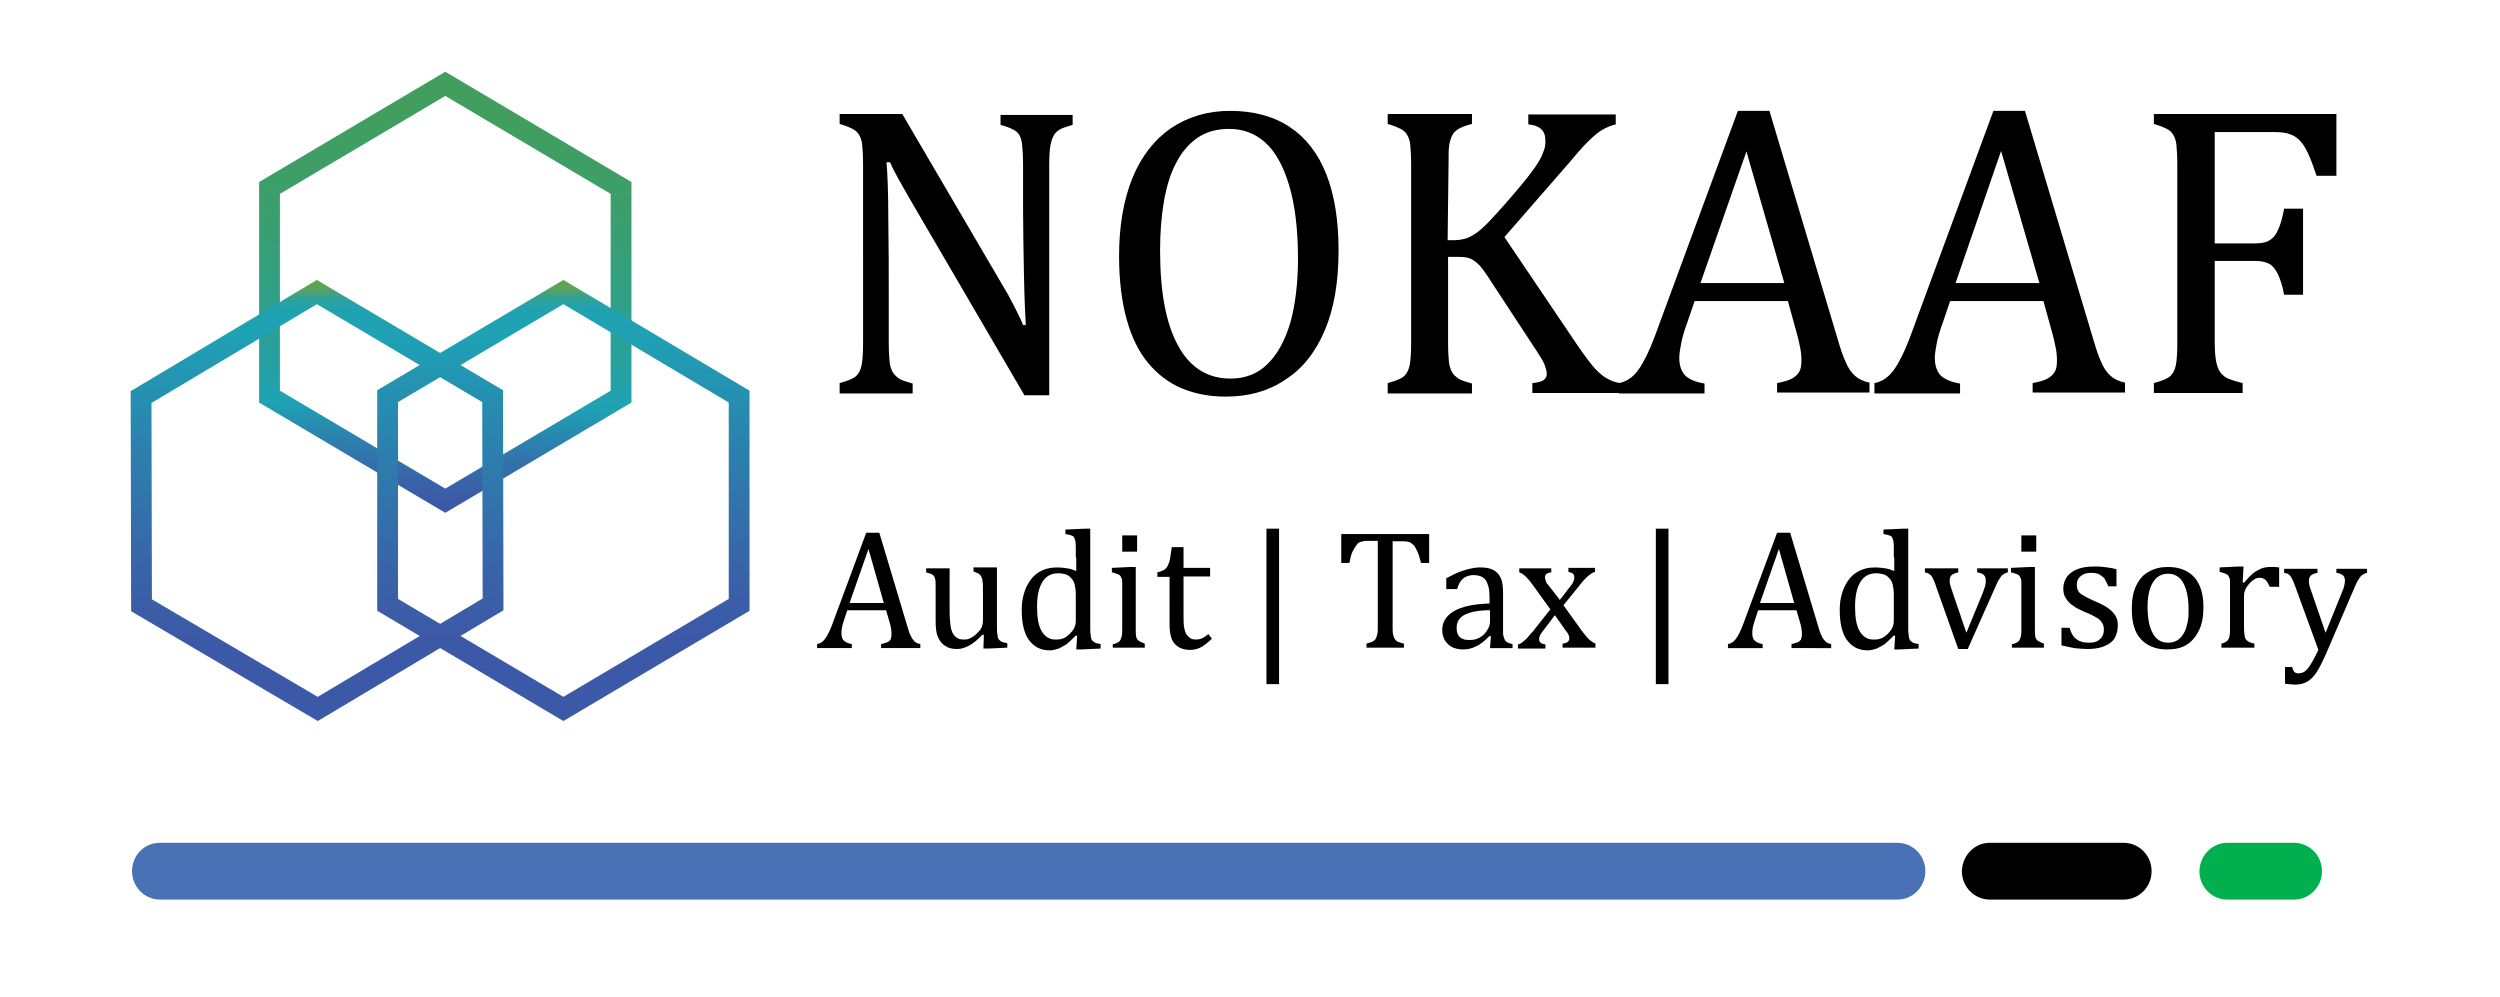
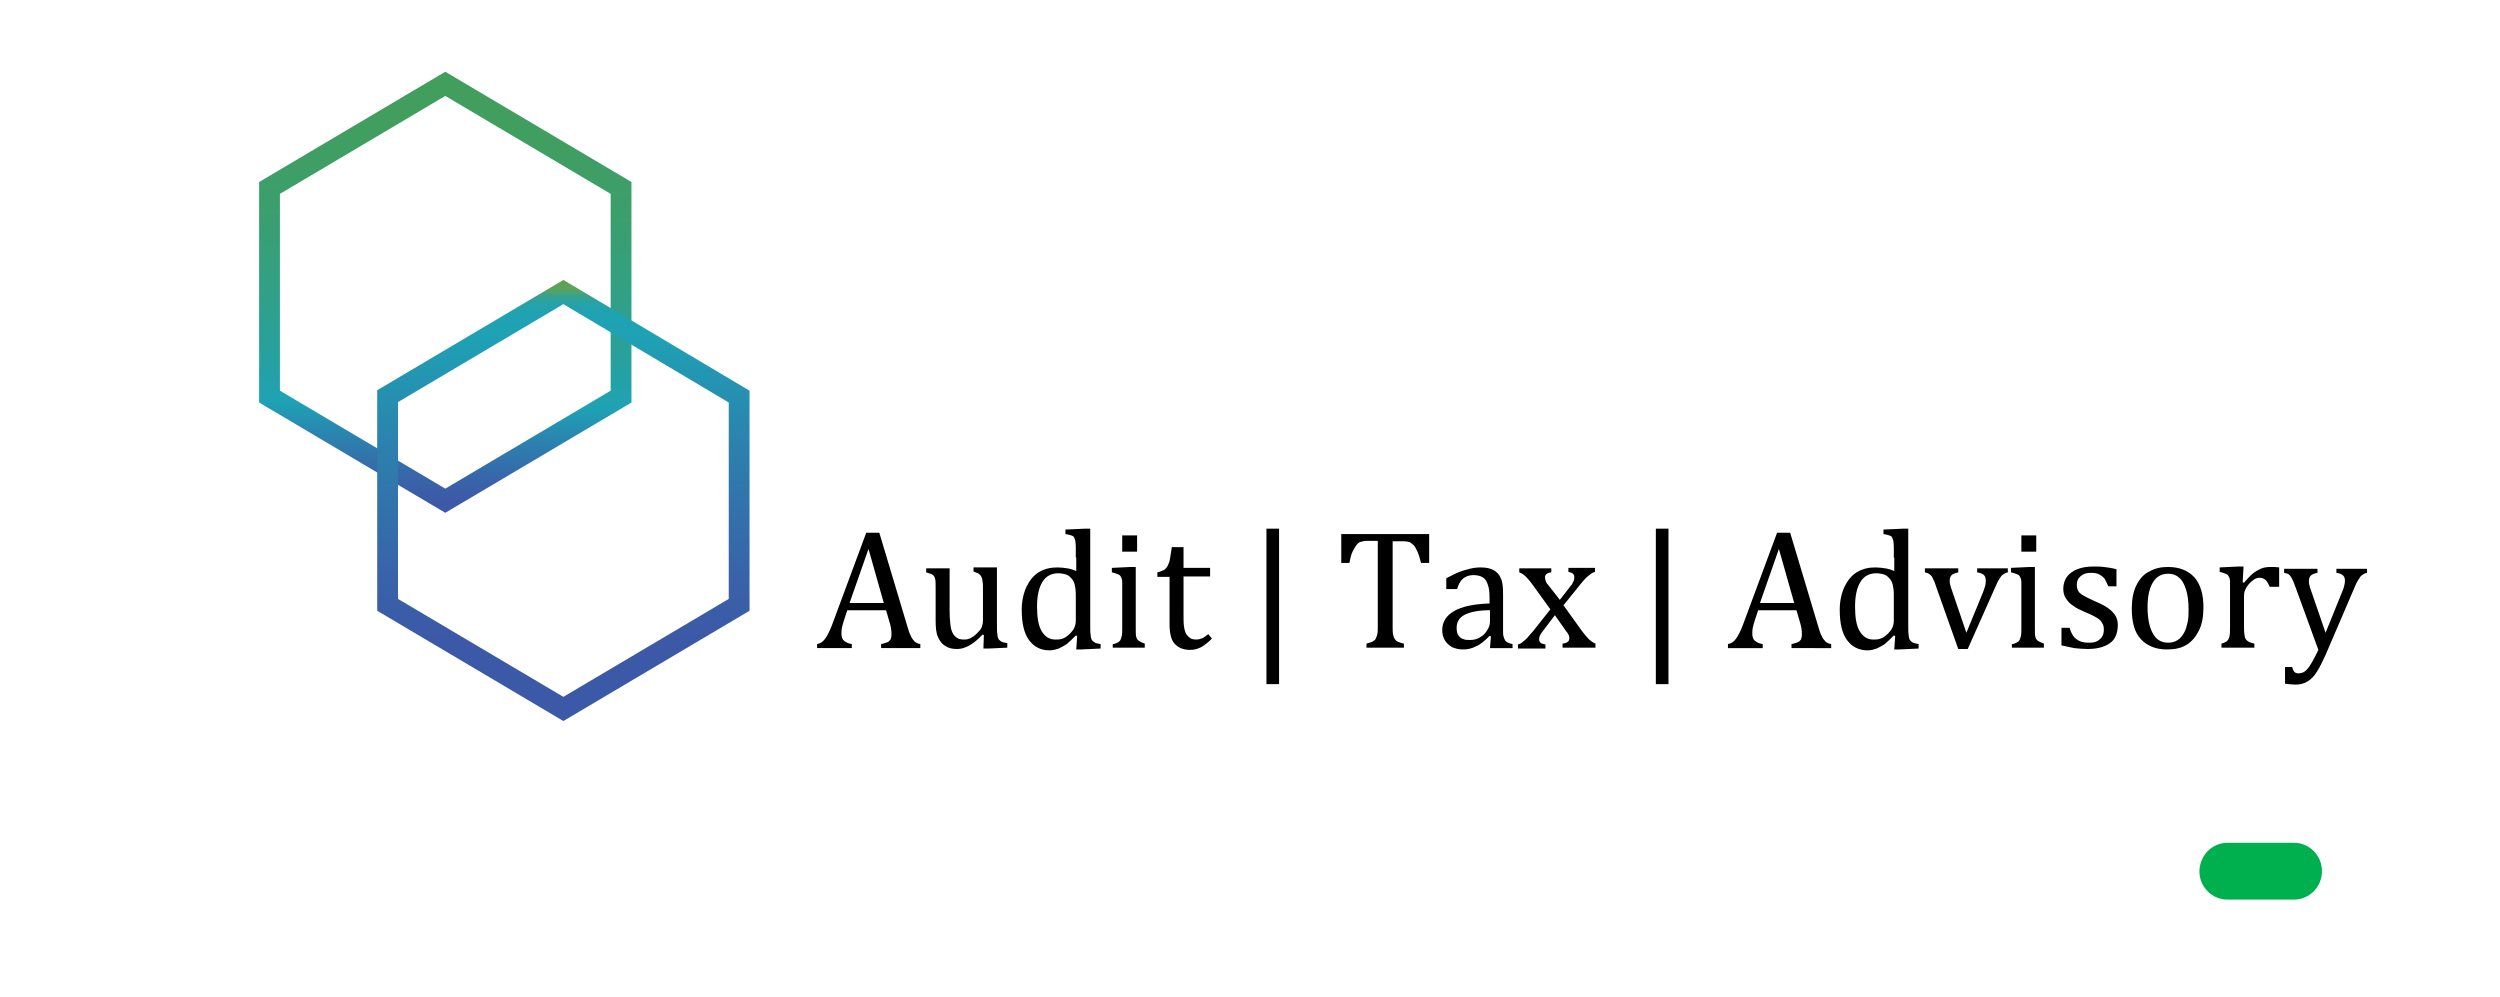
<svg xmlns="http://www.w3.org/2000/svg" version="1.1" id="Layer_1" x="0px" y="0px" viewBox="0 0 554.7 221.3" style="enable-background:new 0 0 554.7 221.3;" xml:space="preserve">
  <style type="text/css">
	.st0{fill:#4971B6;}
	.st1{fill:#00B04F;}
	.st2{fill:none;stroke:url(#XMLID_155_);stroke-width:4.617;stroke-miterlimit:10;}
	.st3{fill:none;stroke:url(#XMLID_156_);stroke-width:4.617;stroke-miterlimit:10;}
	.st4{fill:none;stroke:url(#XMLID_157_);stroke-width:4.617;stroke-miterlimit:10;}
</style>
-   <path id="XMLID_67_" d="M222.1,62.7c1.1,1.8,2,3.4,2.7,4.8c0.7,1.4,1.5,2.9,2.2,4.6h0.6c-0.1-1.8-0.3-5.5-0.4-11  c-0.1-5.5-0.2-10.4-0.2-14.8v-9.5c0-2.1-0.1-3.6-0.2-4.6c-0.1-1-0.3-1.7-0.6-2.2c-0.3-0.5-0.7-0.9-1.3-1.2c-0.5-0.3-1.5-0.7-2.9-1.1  v-2.2h16v2.2c-1.3,0.4-2.3,0.7-2.8,1c-0.5,0.3-1,0.7-1.3,1.2c-0.3,0.5-0.6,1.2-0.8,2.2c-0.2,1-0.3,2.6-0.3,4.8v50.8h-5.5l-24.7-42.3  c-1.5-2.6-2.6-4.5-3.3-5.8c-0.7-1.2-1.3-2.4-1.8-3.6h-0.8c0.2,2.3,0.4,6.5,0.4,12.6c0.1,6.1,0.1,12.2,0.1,18.2v9.2  c0,2,0.1,3.5,0.2,4.4c0.1,0.9,0.4,1.7,0.7,2.2c0.3,0.5,0.8,1,1.4,1.4c0.6,0.4,1.6,0.7,3,1.1v2.2h-16.2V85c1.8-0.5,3.1-1,3.7-1.6  c0.6-0.6,1-1.4,1.2-2.5c0.2-1.1,0.3-2.7,0.3-5V36.7c0-2.1-0.1-3.6-0.2-4.6c-0.1-1-0.4-1.7-0.7-2.2c-0.3-0.5-0.8-1-1.4-1.3  c-0.6-0.3-1.5-0.7-2.9-1.1v-2.2l13.9,0L222.1,62.7z M272,88c-3.6,0-6.8-0.6-9.7-1.8c-2.9-1.2-5.4-3.1-7.5-5.6  c-2.1-2.5-3.7-5.7-4.8-9.7c-1.1-3.9-1.7-8.6-1.7-14.1c0-6.7,1-12.5,3-17.4c2-4.8,4.9-8.5,8.6-11c3.7-2.5,8.1-3.8,13-3.8  c5.3,0,9.7,1.2,13.3,3.6c3.6,2.4,6.3,5.9,8.1,10.5c1.8,4.6,2.7,10.2,2.7,16.8c0,7.1-1,13-3.1,17.9c-2.1,4.9-5,8.5-8.8,10.9  C281.4,86.8,277,88,272,88z M257.4,55.5c0,9.3,1.3,16.3,4,21.2c2.6,4.8,6.5,7.3,11.6,7.3c3.2,0,6-1,8.2-3.2c2.2-2.1,3.9-5.2,5.1-9.2  c1.1-4,1.7-8.8,1.7-14.2c0-6.6-0.7-12.1-2-16.4c-1.3-4.3-3.1-7.5-5.4-9.5c-2.3-2-4.9-2.9-7.9-2.9c-2.7,0-4.9,0.6-6.9,1.9  c-1.9,1.3-3.5,3.1-4.7,5.4c-1.3,2.3-2.2,5.2-2.8,8.5C257.7,47.8,257.4,51.5,257.4,55.5z M321.2,53.3h1.3c1.1,0,2.2-0.2,3.1-0.5  c0.9-0.4,2-1,3.1-2c1.2-1,2.9-2.9,5.3-5.6c2.8-3.2,4.8-5.6,5.8-7c1.3-1.7,2.2-3.2,2.6-4.4c0.4-0.9,0.5-1.7,0.5-2.5  c0-1.2-0.3-2.1-1-2.7c-0.7-0.6-1.6-0.9-2.8-1v-2.2h19.4v2.2c-0.9,0.2-1.9,0.6-2.8,1.1c-0.9,0.5-1.9,1.3-2.8,2.2  c-1,0.9-2.4,2.4-4.2,4.6l-14.9,17.1l16.2,24c1.7,2.5,3.1,4.3,4,5.3c1,1,1.9,1.8,2.8,2.2c0.9,0.5,1.8,0.8,2.8,0.9v2.2H340V85  c1.1-0.1,1.9-0.3,2.4-0.6c0.5-0.3,0.8-0.8,0.8-1.5c0-0.5-0.2-1.2-0.5-2c-0.3-0.8-0.9-1.7-1.6-2.8l-10.3-15.7  c-1.2-1.9-2.1-3.1-2.7-3.7c-0.6-0.6-1.2-1-1.8-1.3c-0.7-0.3-1.5-0.4-2.6-0.4h-2.4v19c0,2,0.1,3.5,0.2,4.4c0.1,0.9,0.4,1.7,0.7,2.2  c0.3,0.5,0.8,1,1.4,1.4c0.6,0.4,1.6,0.7,3,1.1v2.2h-18.7V85c1.8-0.5,3.1-1,3.7-1.6c0.6-0.6,1-1.4,1.2-2.5c0.2-1.1,0.3-2.7,0.3-5  V36.7c0-2.1-0.1-3.6-0.2-4.6c-0.1-1-0.4-1.7-0.7-2.2c-0.3-0.5-0.8-1-1.4-1.3c-0.6-0.3-1.5-0.7-2.9-1.1v-2.2h18.7v2.2  c-1.3,0.3-2.2,0.7-2.8,1c-0.6,0.3-1,0.7-1.4,1.2c-0.3,0.5-0.6,1.2-0.8,2.2c-0.2,1-0.2,2.5-0.2,4.6L321.2,53.3z M394.3,87.2V85  c1.5-0.3,2.6-0.6,3.3-1c0.7-0.4,1.3-0.9,1.6-1.5c0.4-0.6,0.5-1.5,0.5-2.6c0-1-0.1-2.1-0.4-3.3c-0.2-1.2-0.6-2.5-1-4l-1.6-5.8h-20.7  l-1.5,4.4c-0.8,2.2-1.3,3.9-1.5,5.1c-0.2,1.1-0.4,2.2-0.4,3.1c0,1.8,0.5,3.1,1.4,4c0.9,0.8,2.3,1.4,4.2,1.7v2.2h-19V85  c1.7-0.3,3.1-1.3,4.3-2.9c1.2-1.7,2.4-4.1,3.6-7.3l18.5-50.2h7l15.1,50.5c0.7,2.4,1.3,4.2,1.9,5.4c0.5,1.2,1.2,2.2,2,2.9  c0.8,0.7,1.8,1.2,3.2,1.5v2.2H394.3z M377.3,62.8h18.6l-8.4-29.2L377.3,62.8z M451,87.2V85c1.5-0.3,2.6-0.6,3.3-1  c0.7-0.4,1.3-0.9,1.6-1.5c0.4-0.6,0.5-1.5,0.5-2.6c0-1-0.1-2.1-0.4-3.3c-0.2-1.2-0.6-2.5-1-4l-1.6-5.8h-20.7l-1.5,4.4  c-0.8,2.2-1.3,3.9-1.5,5.1c-0.2,1.1-0.4,2.2-0.4,3.1c0,1.8,0.5,3.1,1.4,4c0.9,0.8,2.3,1.4,4.2,1.7v2.2h-19V85  c1.7-0.3,3.1-1.3,4.3-2.9c1.2-1.7,2.4-4.1,3.6-7.3l18.5-50.2h7l15.1,50.5c0.7,2.4,1.3,4.2,1.9,5.4c0.5,1.2,1.2,2.2,2,2.9  c0.8,0.7,1.8,1.2,3.2,1.5v2.2H451z M433.9,62.8h18.6L444,33.5L433.9,62.8z M518.4,25.4V39H514c-0.7-2.1-1.3-3.7-1.9-5  c-0.6-1.3-1.2-2.2-1.9-2.9c-0.7-0.7-1.4-1.1-2.3-1.4s-2.1-0.4-3.5-0.4h-13V54h9.1c1.3,0,2.3-0.2,3.1-0.7c0.7-0.4,1.4-1.2,1.8-2.2  c0.5-1,1-2.6,1.4-4.8h4.2v19.1h-4.2c-0.4-2.1-0.9-3.6-1.4-4.6c-0.5-1-1.1-1.8-1.8-2.2c-0.7-0.4-1.7-0.7-3.1-0.7h-9.1v17.8  c0,1.8,0.1,3.3,0.3,4.4c0.2,1.1,0.5,1.9,1,2.6c0.5,0.6,1.1,1.1,1.9,1.4c0.8,0.3,1.8,0.6,3,0.9v2.2h-19.7V85c1.8-0.5,3.1-1,3.7-1.6  c0.6-0.6,1-1.4,1.2-2.5c0.2-1.1,0.3-2.7,0.3-5V36.7c0-2.1-0.1-3.6-0.2-4.6c-0.1-1-0.4-1.7-0.7-2.2c-0.3-0.5-0.8-1-1.4-1.3  c-0.6-0.3-1.5-0.7-2.9-1.1v-2.2H518.4z" />
  <g id="XMLID_51_">
    <path id="XMLID_52_" d="M195.5,143.8v-0.9c0.6-0.1,1.1-0.3,1.4-0.4c0.3-0.1,0.5-0.4,0.7-0.6c0.1-0.3,0.2-0.6,0.2-1.1   c0-0.4,0-0.9-0.1-1.4c-0.1-0.5-0.2-1-0.4-1.6l-0.7-2.4H188l-0.6,1.8c-0.3,0.9-0.5,1.6-0.6,2.1c-0.1,0.5-0.1,0.9-0.1,1.3   c0,0.7,0.2,1.3,0.6,1.6c0.4,0.3,0.9,0.6,1.7,0.7v0.9h-7.7v-0.9c0.7-0.1,1.3-0.5,1.8-1.2c0.5-0.7,1-1.7,1.5-3l7.6-20.5h2.9l6.2,20.7   c0.3,1,0.5,1.7,0.8,2.2c0.2,0.5,0.5,0.9,0.8,1.2c0.3,0.3,0.7,0.5,1.3,0.6v0.9H195.5z M188.5,133.8h7.6l-3.4-12L188.5,133.8z    M205.5,126.1h5.2v9.4c0,1.4,0.1,2.5,0.2,3.3c0.1,0.8,0.3,1.3,0.5,1.7c0.2,0.4,0.5,0.7,0.9,1c0.4,0.3,0.9,0.4,1.7,0.4   c0.5,0,0.9-0.1,1.3-0.3c0.4-0.2,0.9-0.5,1.4-1c0.5-0.5,0.9-0.9,1.1-1.4c0.2-0.5,0.3-1,0.3-1.6v-7c0-0.7,0-1.2-0.1-1.6   c0-0.4-0.1-0.6-0.2-0.9c-0.1-0.2-0.2-0.4-0.3-0.5c-0.1-0.1-0.3-0.3-0.5-0.4c-0.2-0.1-0.6-0.2-1-0.4v-0.9h5.2v12.7   c0,1,0,1.6,0.1,2.1c0,0.4,0.1,0.8,0.2,1c0.1,0.2,0.3,0.4,0.6,0.6c0.3,0.2,0.7,0.3,1.4,0.4v1l-4.2,0.2h-1.1l0.1-3l-0.3-0.1   c-1,1.1-2,1.9-2.9,2.4c-0.9,0.5-1.8,0.8-2.7,0.8c-1.1,0-2-0.2-2.7-0.7c-0.7-0.4-1.2-1.1-1.6-2c-0.4-0.9-0.5-2.1-0.5-3.7v-7   c0-1,0-1.8-0.1-2.1c-0.1-0.4-0.2-0.7-0.5-0.9c-0.2-0.2-0.7-0.4-1.5-0.6V126.1z M238.7,123.7c0-1.2,0-2,0-2.5c0-0.5-0.1-0.9-0.1-1.2   c-0.1-0.3-0.2-0.6-0.3-0.8c-0.1-0.2-0.3-0.3-0.6-0.4c-0.2-0.1-0.7-0.2-1.3-0.3v-1l4.4-0.2h1.1v21.5c0,1,0,1.7,0.1,2.1   c0,0.4,0.1,0.7,0.2,1c0.1,0.2,0.3,0.4,0.6,0.6c0.3,0.2,0.7,0.3,1.4,0.4v1l-4.3,0.2h-1.1l0.2-3l-0.3-0.1c-0.8,0.8-1.4,1.4-2,1.9   c-0.6,0.4-1.2,0.7-1.8,1c-0.6,0.2-1.3,0.4-2,0.4c-2,0-3.5-0.8-4.6-2.3c-1.1-1.5-1.6-3.8-1.6-6.7c0-2,0.4-3.7,1.1-5.2   c0.7-1.4,1.6-2.5,2.8-3.2c1.2-0.7,2.5-1,4-1c0.8,0,1.5,0.1,2.2,0.2c0.7,0.1,1.3,0.3,2,0.6V123.7z M238.7,132.8c0-1,0-1.7-0.1-2.3   c-0.1-0.6-0.2-1.1-0.4-1.5c-0.2-0.4-0.5-0.7-0.8-1c-0.3-0.3-0.7-0.5-1.1-0.6c-0.4-0.1-0.9-0.2-1.5-0.2c-1.5,0-2.7,0.6-3.5,1.9   c-0.8,1.3-1.2,3.1-1.2,5.5c0,2.4,0.3,4.2,1,5.4c0.7,1.2,1.7,1.9,3,1.9c0.5,0,1,0,1.3-0.1c0.4-0.1,0.7-0.2,1-0.4   c0.3-0.2,0.7-0.5,1-0.8c0.4-0.4,0.6-0.7,0.8-1c0.2-0.3,0.3-0.6,0.4-1c0.1-0.4,0.1-0.9,0.1-1.5V132.8z M247.1,142.9   c0.5-0.1,0.8-0.3,1-0.4c0.2-0.1,0.4-0.3,0.5-0.5c0.1-0.2,0.2-0.5,0.3-0.9c0.1-0.4,0.1-1,0.1-1.9v-8.1c0-0.8,0-1.4,0-1.9   c0-0.5-0.1-0.9-0.3-1.2c-0.1-0.3-0.4-0.5-0.7-0.6c-0.3-0.1-0.7-0.3-1.3-0.4v-1l4.2-0.2h1.1v13.3c0,1.1,0,1.8,0.1,2.2   c0.1,0.4,0.3,0.7,0.6,0.9c0.3,0.2,0.7,0.4,1.3,0.6v0.9h-7.1V142.9z M252.3,118.8v3.6H249v-3.6H252.3z M256.7,127   c0.6-0.1,1.1-0.3,1.5-0.5c0.4-0.2,0.7-0.6,0.9-1c0.2-0.4,0.4-0.9,0.5-1.5c0.1-0.6,0.2-1.4,0.4-2.6h2.6v4.6h5.9v1.9h-5.9v8.2   c0,1.2,0,2.2,0.1,2.9c0.1,0.7,0.3,1.3,0.5,1.7c0.3,0.4,0.6,0.7,0.9,0.9c0.3,0.2,0.8,0.3,1.3,0.3c0.5,0,0.9-0.1,1.4-0.3   c0.4-0.2,0.8-0.5,1.3-0.9l0.8,1c-0.9,0.9-1.7,1.5-2.4,1.9c-0.8,0.4-1.6,0.6-2.4,0.6c-1.6,0-2.7-0.5-3.5-1.4   c-0.8-0.9-1.1-2.4-1.1-4.4V128h-2.7V127z M283.8,151.8H281v-34.5h2.8V151.8z M297.5,118.5h19.6v6.4h-1.8c-0.3-1.1-0.5-1.9-0.8-2.5   c-0.3-0.6-0.5-1.1-0.8-1.4c-0.3-0.3-0.6-0.5-0.9-0.7c-0.3-0.1-0.8-0.2-1.5-0.2H309v19c0,0.7,0,1.3,0.1,1.7c0.1,0.4,0.2,0.8,0.4,1   c0.2,0.3,0.4,0.5,0.7,0.6c0.3,0.1,0.7,0.3,1.3,0.4v0.9h-8.3v-0.9c0.4-0.1,0.7-0.2,1-0.3c0.3-0.1,0.5-0.2,0.7-0.4   c0.2-0.1,0.3-0.3,0.4-0.5c0.1-0.2,0.2-0.5,0.3-0.9c0.1-0.4,0.1-0.9,0.1-1.7v-19h-2.3c-0.6,0-1,0.1-1.4,0.2c-0.4,0.1-0.7,0.3-1,0.7   c-0.3,0.4-0.6,0.9-0.9,1.5c-0.3,0.6-0.5,1.5-0.7,2.5h-1.8V118.5z M330.8,141.2l-0.3-0.1c-1.1,1.1-2,1.9-3,2.3   c-0.9,0.5-1.9,0.7-2.9,0.7c-0.9,0-1.7-0.2-2.4-0.5c-0.7-0.4-1.2-0.9-1.6-1.5c-0.4-0.7-0.6-1.4-0.6-2.3c0-1.8,0.9-3.2,2.6-4.2   c1.7-1,4.4-1.6,7.9-1.7v-1.2c0-1.3-0.1-2.3-0.4-3c-0.2-0.7-0.6-1.3-1.1-1.6c-0.5-0.3-1.2-0.5-2.1-0.5c-0.9,0-1.7,0.3-2.3,0.8   c-0.6,0.5-1,1.3-1.3,2.3h-2.4v-2.4c1.2-0.6,2.1-1.1,2.9-1.4c0.8-0.3,1.5-0.5,2.3-0.7c0.8-0.2,1.6-0.3,2.4-0.3   c1.2,0,2.2,0.2,2.9,0.6c0.7,0.4,1.3,1,1.6,1.8c0.4,0.8,0.5,2,0.5,3.6v6.4c0,0.9,0,1.6,0,1.9c0,0.4,0,0.7,0.1,1   c0.1,0.3,0.2,0.6,0.3,0.8c0.1,0.2,0.3,0.4,0.5,0.5c0.2,0.1,0.6,0.3,1.2,0.4v0.9h-5L330.8,141.2z M330.5,135.4c-2.5,0-4.3,0.4-5.5,1   c-1.2,0.6-1.8,1.6-1.8,2.9c0,0.7,0.1,1.3,0.4,1.7c0.3,0.4,0.6,0.7,1.1,0.8c0.4,0.2,0.9,0.2,1.5,0.2c0.8,0,1.6-0.2,2.2-0.6   c0.7-0.4,1.2-0.9,1.6-1.6c0.4-0.6,0.6-1.3,0.6-1.9V135.4z M346.1,133.1l2.4-3.1c0.3-0.3,0.5-0.7,0.6-1c0.2-0.3,0.2-0.6,0.2-1   c0-0.3-0.1-0.5-0.3-0.7c-0.2-0.2-0.5-0.3-1-0.4v-0.9h5.9v0.9c-0.5,0.1-0.9,0.4-1.4,0.8c-0.5,0.4-1.1,1-1.8,1.9l-3.8,4.7l4.1,5.7   c0.6,0.8,1.1,1.4,1.6,1.9c0.5,0.4,0.9,0.7,1.4,0.9v0.9h-7.3v-0.9c1-0.1,1.5-0.5,1.5-1.1c0-0.3,0-0.5-0.1-0.7   c-0.1-0.2-0.2-0.5-0.5-0.8l-2.6-3.7l-2.8,3.7c-0.2,0.3-0.4,0.5-0.5,0.8c-0.1,0.2-0.2,0.5-0.2,0.8c0,0.3,0.1,0.6,0.3,0.8   c0.2,0.2,0.6,0.3,1.1,0.4v0.9h-6.1v-0.9c0.4-0.1,0.8-0.3,1.1-0.6c0.3-0.2,0.6-0.5,1-0.9c0.3-0.4,0.8-0.9,1.3-1.5l3.8-4.8l-3.9-5.4   c-0.5-0.7-1-1.3-1.3-1.6c-0.3-0.3-0.6-0.6-0.9-0.8c-0.3-0.2-0.5-0.3-0.8-0.4v-0.9h7.1v0.9c-1,0.1-1.4,0.5-1.4,1.1   c0,0.3,0.1,0.6,0.2,0.9c0.1,0.3,0.3,0.6,0.6,0.9L346.1,133.1z M370.2,151.8h-2.8v-34.5h2.8V151.8z" />
  </g>
  <path id="XMLID_38_" d="M397.5,143.8v-0.9c0.6-0.1,1.1-0.3,1.4-0.4c0.3-0.1,0.5-0.4,0.7-0.6c0.1-0.3,0.2-0.6,0.2-1.1  c0-0.4,0-0.9-0.1-1.4c-0.1-0.5-0.2-1-0.4-1.6l-0.7-2.4h-8.5l-0.6,1.8c-0.3,0.9-0.5,1.6-0.6,2.1c-0.1,0.5-0.1,0.9-0.1,1.3  c0,0.7,0.2,1.3,0.6,1.6c0.4,0.3,0.9,0.6,1.7,0.7v0.9h-7.7v-0.9c0.7-0.1,1.3-0.5,1.8-1.2c0.5-0.7,1-1.7,1.5-3l7.6-20.5h2.9l6.2,20.7  c0.3,1,0.5,1.7,0.8,2.2c0.2,0.5,0.5,0.9,0.8,1.2c0.3,0.3,0.7,0.5,1.3,0.6v0.9H397.5z M390.5,133.8h7.6l-3.4-12L390.5,133.8z   M420.2,123.7c0-1.2,0-2,0-2.5c0-0.5-0.1-0.9-0.1-1.2c-0.1-0.3-0.2-0.6-0.3-0.8c-0.1-0.2-0.3-0.3-0.6-0.4c-0.2-0.1-0.7-0.2-1.3-0.3  v-1l4.4-0.2h1.1v21.5c0,1,0,1.7,0.1,2.1c0,0.4,0.1,0.7,0.2,1c0.1,0.2,0.3,0.4,0.6,0.6c0.3,0.2,0.7,0.3,1.4,0.4v1l-4.3,0.2h-1.1  l0.2-3l-0.3-0.1c-0.8,0.8-1.4,1.4-2,1.9c-0.6,0.4-1.2,0.7-1.8,1c-0.6,0.2-1.3,0.4-2,0.4c-2,0-3.5-0.8-4.6-2.3  c-1.1-1.5-1.6-3.8-1.6-6.7c0-2,0.4-3.7,1.1-5.2c0.7-1.4,1.6-2.5,2.8-3.2c1.2-0.7,2.5-1,4-1c0.8,0,1.5,0.1,2.2,0.2s1.3,0.3,2,0.6  V123.7z M420.2,132.8c0-1,0-1.7-0.1-2.3c-0.1-0.6-0.2-1.1-0.4-1.5c-0.2-0.4-0.5-0.7-0.8-1c-0.3-0.3-0.7-0.5-1.1-0.6  c-0.4-0.1-0.9-0.2-1.5-0.2c-1.5,0-2.7,0.6-3.5,1.9c-0.8,1.3-1.2,3.1-1.2,5.5c0,2.4,0.3,4.2,1,5.4c0.7,1.2,1.7,1.9,3,1.9  c0.5,0,1,0,1.3-0.1c0.4-0.1,0.7-0.2,1-0.4c0.3-0.2,0.7-0.5,1-0.8c0.4-0.4,0.6-0.7,0.8-1c0.2-0.3,0.3-0.6,0.4-1  c0.1-0.4,0.1-0.9,0.1-1.5V132.8z M434.5,126.1v0.9c-0.6,0.1-0.9,0.3-1.2,0.4c-0.2,0.1-0.4,0.3-0.5,0.5c-0.1,0.2-0.2,0.5-0.2,0.8  s0,0.7,0.1,1c0.1,0.4,0.2,0.8,0.4,1.3l3.2,9.4l3.7-9c0.2-0.6,0.4-1.1,0.5-1.5c0.1-0.4,0.1-0.7,0.1-1.1c0-0.5-0.1-0.9-0.4-1.2  c-0.3-0.3-0.8-0.5-1.5-0.6v-0.9h6.8v0.9c-0.5,0.1-0.8,0.3-1.1,0.5c-0.3,0.2-0.5,0.5-0.8,1c-0.3,0.4-0.6,1.1-0.9,1.8l-6.1,13.7h-2.1  l-4.9-13.8c-0.3-1-0.6-1.6-0.8-2c-0.2-0.4-0.4-0.6-0.7-0.8c-0.2-0.2-0.6-0.3-1-0.4v-0.9H434.5z M446.6,142.9c0.5-0.1,0.8-0.3,1-0.4  s0.4-0.3,0.5-0.5c0.1-0.2,0.2-0.5,0.3-0.9c0.1-0.4,0.1-1,0.1-1.9v-8.1c0-0.8,0-1.4,0-1.9c0-0.5-0.1-0.9-0.3-1.2  c-0.1-0.3-0.4-0.5-0.7-0.6c-0.3-0.1-0.7-0.3-1.3-0.4v-1l4.2-0.2h1.1v13.3c0,1.1,0,1.8,0.1,2.2c0.1,0.4,0.3,0.7,0.6,0.9  c0.3,0.2,0.7,0.4,1.3,0.6v0.9h-7.1V142.9z M451.8,118.8v3.6h-3.3v-3.6H451.8z M469.5,130.1h-1.7c-0.3-0.7-0.6-1.3-0.9-1.8  c-0.4-0.4-0.8-0.7-1.2-0.9c-0.5-0.2-1-0.3-1.7-0.3c-1,0-1.7,0.2-2.3,0.7c-0.6,0.5-0.9,1.1-0.9,1.9c0,0.6,0.1,1,0.3,1.4  c0.2,0.4,0.6,0.7,1.1,1c0.5,0.3,1.3,0.7,2.6,1.3c1.2,0.5,2.2,1,2.9,1.5c0.7,0.5,1.2,1,1.6,1.6c0.4,0.6,0.6,1.3,0.6,2.2  c0,1-0.2,1.8-0.5,2.5c-0.3,0.7-0.8,1.2-1.4,1.6c-0.6,0.4-1.3,0.7-2.1,0.9c-0.8,0.2-1.7,0.3-2.7,0.3c-1,0-2-0.1-3-0.2  c-1-0.2-1.9-0.4-2.8-0.6v-3.9h1.8c0.3,1.1,0.8,2,1.5,2.5c0.6,0.5,1.5,0.8,2.6,0.8c0.4,0,0.9,0,1.3-0.1c0.4-0.1,0.8-0.2,1.1-0.5  c0.3-0.2,0.6-0.5,0.8-0.9c0.2-0.4,0.3-0.8,0.3-1.4c0-0.6-0.1-1.1-0.4-1.5c-0.2-0.4-0.6-0.8-1.1-1.1c-0.5-0.3-1.4-0.8-2.7-1.3  c-1.1-0.5-2-0.9-2.6-1.4c-0.7-0.4-1.2-1-1.6-1.6c-0.4-0.6-0.6-1.3-0.6-2.2c0-1,0.3-1.9,0.8-2.6c0.5-0.7,1.3-1.3,2.3-1.7  c1-0.4,2.2-0.6,3.6-0.6c0.8,0,1.6,0,2.3,0.1c0.7,0.1,1.7,0.2,2.8,0.5V130.1z M480.8,144.1c-2.5,0-4.4-0.8-5.8-2.3s-2-3.8-2-6.7  c0-2,0.3-3.8,1-5.2c0.7-1.4,1.6-2.5,2.9-3.1c1.2-0.7,2.6-1,4.1-1c2.6,0,4.5,0.8,5.9,2.3c1.3,1.5,2,3.7,2,6.6c0,2.1-0.3,3.8-1,5.2  c-0.7,1.4-1.6,2.5-2.8,3.2C484,143.8,482.5,144.1,480.8,144.1z M476.5,134.7c0,2.5,0.4,4.5,1.2,5.9c0.8,1.4,1.9,2,3.4,2  c0.8,0,1.5-0.2,2.1-0.6c0.6-0.4,1-0.9,1.4-1.6c0.4-0.7,0.6-1.5,0.8-2.4c0.2-0.9,0.2-1.8,0.2-2.8c0-1.8-0.2-3.3-0.6-4.5  c-0.4-1.2-0.9-2.1-1.6-2.6c-0.7-0.6-1.5-0.8-2.3-0.8c-1.5,0-2.6,0.6-3.4,1.9C476.9,130.5,476.5,132.3,476.5,134.7z M497.6,129.2  l0.3,0.1c0.7-0.8,1.3-1.5,1.9-2c0.6-0.5,1.2-0.8,1.8-1.1c0.7-0.3,1.4-0.4,2.2-0.4c0.7,0,1.3,0,1.9,0.1v4.3h-2.1  c-0.3-0.7-0.6-1.2-0.9-1.5c-0.3-0.3-0.8-0.5-1.3-0.5c-0.4,0-0.9,0.1-1.3,0.4c-0.4,0.3-0.8,0.6-1.2,1.1c-0.4,0.5-0.7,1-0.8,1.4  c-0.2,0.4-0.2,0.9-0.2,1.5v6.5c0,1.1,0.1,1.9,0.2,2.3c0.1,0.4,0.4,0.7,0.7,0.9c0.3,0.2,0.8,0.4,1.4,0.5v0.9h-7.3v-0.9  c0.5-0.1,0.8-0.3,1-0.4s0.4-0.3,0.5-0.5c0.1-0.2,0.3-0.5,0.3-0.9c0.1-0.4,0.1-1,0.1-1.9v-8.1c0-0.8,0-1.4,0-1.9  c0-0.5-0.1-0.9-0.3-1.2c-0.1-0.3-0.4-0.5-0.7-0.6c-0.3-0.1-0.7-0.3-1.3-0.4v-1l4.2-0.2h1.1L497.6,129.2z M516,145.3  c-0.7,1.5-1.3,2.8-1.9,3.7c-0.6,1-1.3,1.7-2.1,2.2c-0.8,0.5-1.7,0.7-2.7,0.7c-0.7,0-1.4-0.1-2.3-0.2V148h1.6  c0.1,0.5,0.3,0.9,0.5,1.1c0.2,0.2,0.5,0.3,0.9,0.3c0.4,0,0.7-0.1,1-0.2c0.3-0.1,0.6-0.4,0.9-0.7c0.3-0.3,0.7-0.9,1.1-1.6  c0.4-0.7,0.9-1.6,1.4-2.7l-5.1-14c-0.3-0.9-0.6-1.5-0.8-1.9c-0.2-0.4-0.4-0.6-0.6-0.8c-0.2-0.2-0.6-0.3-1.1-0.4v-0.9h7.4v0.9  c-0.6,0.1-1,0.3-1.2,0.4c-0.2,0.1-0.4,0.3-0.5,0.5c-0.1,0.2-0.2,0.5-0.2,0.8c0,0.3,0,0.7,0.1,1c0.1,0.4,0.2,0.8,0.4,1.3l3.2,9.3  l3.6-8.9c0.2-0.5,0.4-0.9,0.5-1.4c0.1-0.4,0.2-0.8,0.2-1.2c0-0.5-0.1-0.9-0.4-1.2c-0.3-0.3-0.8-0.5-1.5-0.6v-0.9h6.8v0.9  c-0.5,0.1-0.8,0.3-1.1,0.5s-0.5,0.5-0.8,1c-0.3,0.4-0.6,1.1-0.9,1.8L516,145.3z" />
  <g id="XMLID_36_">
    <g id="XMLID_37_">
	</g>
  </g>
-   <path id="XMLID_35_" class="st0" d="M35.5,187h385.5c3.4,0,6.2,2.8,6.2,6.3c0,3.5-2.8,6.3-6.2,6.3l-385.5,0c-3.4,0-6.2-2.8-6.2-6.3  C29.3,189.8,32,187,35.5,187z" />
  <path id="XMLID_34_" class="st1" d="M494.2,187h14.8c3.4,0,6.2,2.8,6.2,6.3c0,3.5-2.8,6.3-6.2,6.3l-14.8,0c-3.4,0-6.2-2.8-6.2-6.3  C488.1,189.8,490.8,187,494.2,187z" />
-   <path id="XMLID_33_" d="M441.5,187h29.7c3.4,0,6.2,2.8,6.2,6.3c0,3.5-2.8,6.3-6.2,6.3l-29.7,0c-3.4,0-6.2-2.8-6.2-6.3  C435.4,189.8,438.1,187,441.5,187z" />
  <linearGradient id="XMLID_155_" gradientUnits="userSpaceOnUse" x1="100.814" y1="15.095" x2="100.814" y2="112.91" gradientTransform="matrix(1 2.216238e-002 -2.216238e-002 1 -0.577 -1.37)">
    <stop offset="0" style="stop-color:#429E5C" />
    <stop offset="0.154" style="stop-color:#409E60" />
    <stop offset="0.319" style="stop-color:#3B9F6D" />
    <stop offset="0.489" style="stop-color:#32A083" />
    <stop offset="0.662" style="stop-color:#26A1A1" />
    <stop offset="0.756" style="stop-color:#1EA2B4" />
    <stop offset="0.839" style="stop-color:#2C80AE" />
    <stop offset="0.925" style="stop-color:#3864A9" />
    <stop offset="0.975" style="stop-color:#3C59A7" />
  </linearGradient>
  <polygon id="XMLID_32_" class="st2" points="98.8,111.1 59.8,88 59.8,41.7 98.8,18.6 137.8,41.7 137.8,88 " />
  <linearGradient id="XMLID_156_" gradientUnits="userSpaceOnUse" x1="126.686" y1="60.888" x2="128.895" y2="158.703" gradientTransform="matrix(1 2.258017e-002 -2.258017e-002 1 -0.269 -1.578)">
    <stop offset="2.000000e-002" style="stop-color:#5DA357" />
    <stop offset="2.157606e-002" style="stop-color:#58A35E" />
    <stop offset="2.867959e-002" style="stop-color:#46A379" />
    <stop offset="3.683522e-002" style="stop-color:#37A28F" />
    <stop offset="4.636795e-002" style="stop-color:#2CA2A0" />
    <stop offset="5.815736e-002" style="stop-color:#24A2AB" />
    <stop offset="7.469191e-002" style="stop-color:#1FA2B2" />
    <stop offset="0.121" style="stop-color:#1EA2B4" />
    <stop offset="0.383" style="stop-color:#2C80AE" />
    <stop offset="0.654" style="stop-color:#3864A9" />
    <stop offset="0.81" style="stop-color:#3C59A7" />
  </linearGradient>
  <polygon id="XMLID_31_" class="st3" points="125,157.3 86,134.2 86,87.9 125,64.8 164,88 164,134.2 " />
  <linearGradient id="XMLID_157_" gradientUnits="userSpaceOnUse" x1="71.848" y1="61.793" x2="73.768" y2="159.614" gradientTransform="matrix(1 1.962795e-002 -1.962795e-002 1 -0.239 -1.035)">
    <stop offset="2.000000e-002" style="stop-color:#5DA357" />
    <stop offset="2.157606e-002" style="stop-color:#58A35E" />
    <stop offset="2.867959e-002" style="stop-color:#46A379" />
    <stop offset="3.683522e-002" style="stop-color:#37A28F" />
    <stop offset="4.636795e-002" style="stop-color:#2CA2A0" />
    <stop offset="5.815736e-002" style="stop-color:#24A2AB" />
    <stop offset="7.469191e-002" style="stop-color:#1FA2B2" />
    <stop offset="0.121" style="stop-color:#1EA2B4" />
    <stop offset="0.383" style="stop-color:#2C80AE" />
    <stop offset="0.654" style="stop-color:#3864A9" />
    <stop offset="0.81" style="stop-color:#3C59A7" />
  </linearGradient>
-   <polygon id="XMLID_30_" class="st4" points="70.5,157.3 31.4,134.3 31.3,88.1 70.3,64.8 109.3,87.9 109.4,134.1 " />
  <g id="XMLID_139_">
</g>
  <g id="XMLID_140_">
</g>
  <g id="XMLID_141_">
</g>
  <g id="XMLID_142_">
</g>
  <g id="XMLID_143_">
</g>
  <g id="XMLID_144_">
</g>
  <g id="XMLID_145_">
</g>
  <g id="XMLID_146_">
</g>
  <g id="XMLID_147_">
</g>
  <g id="XMLID_148_">
</g>
  <g id="XMLID_149_">
</g>
  <g id="XMLID_150_">
</g>
  <g id="XMLID_151_">
</g>
  <g id="XMLID_152_">
</g>
  <g id="XMLID_153_">
</g>
</svg>